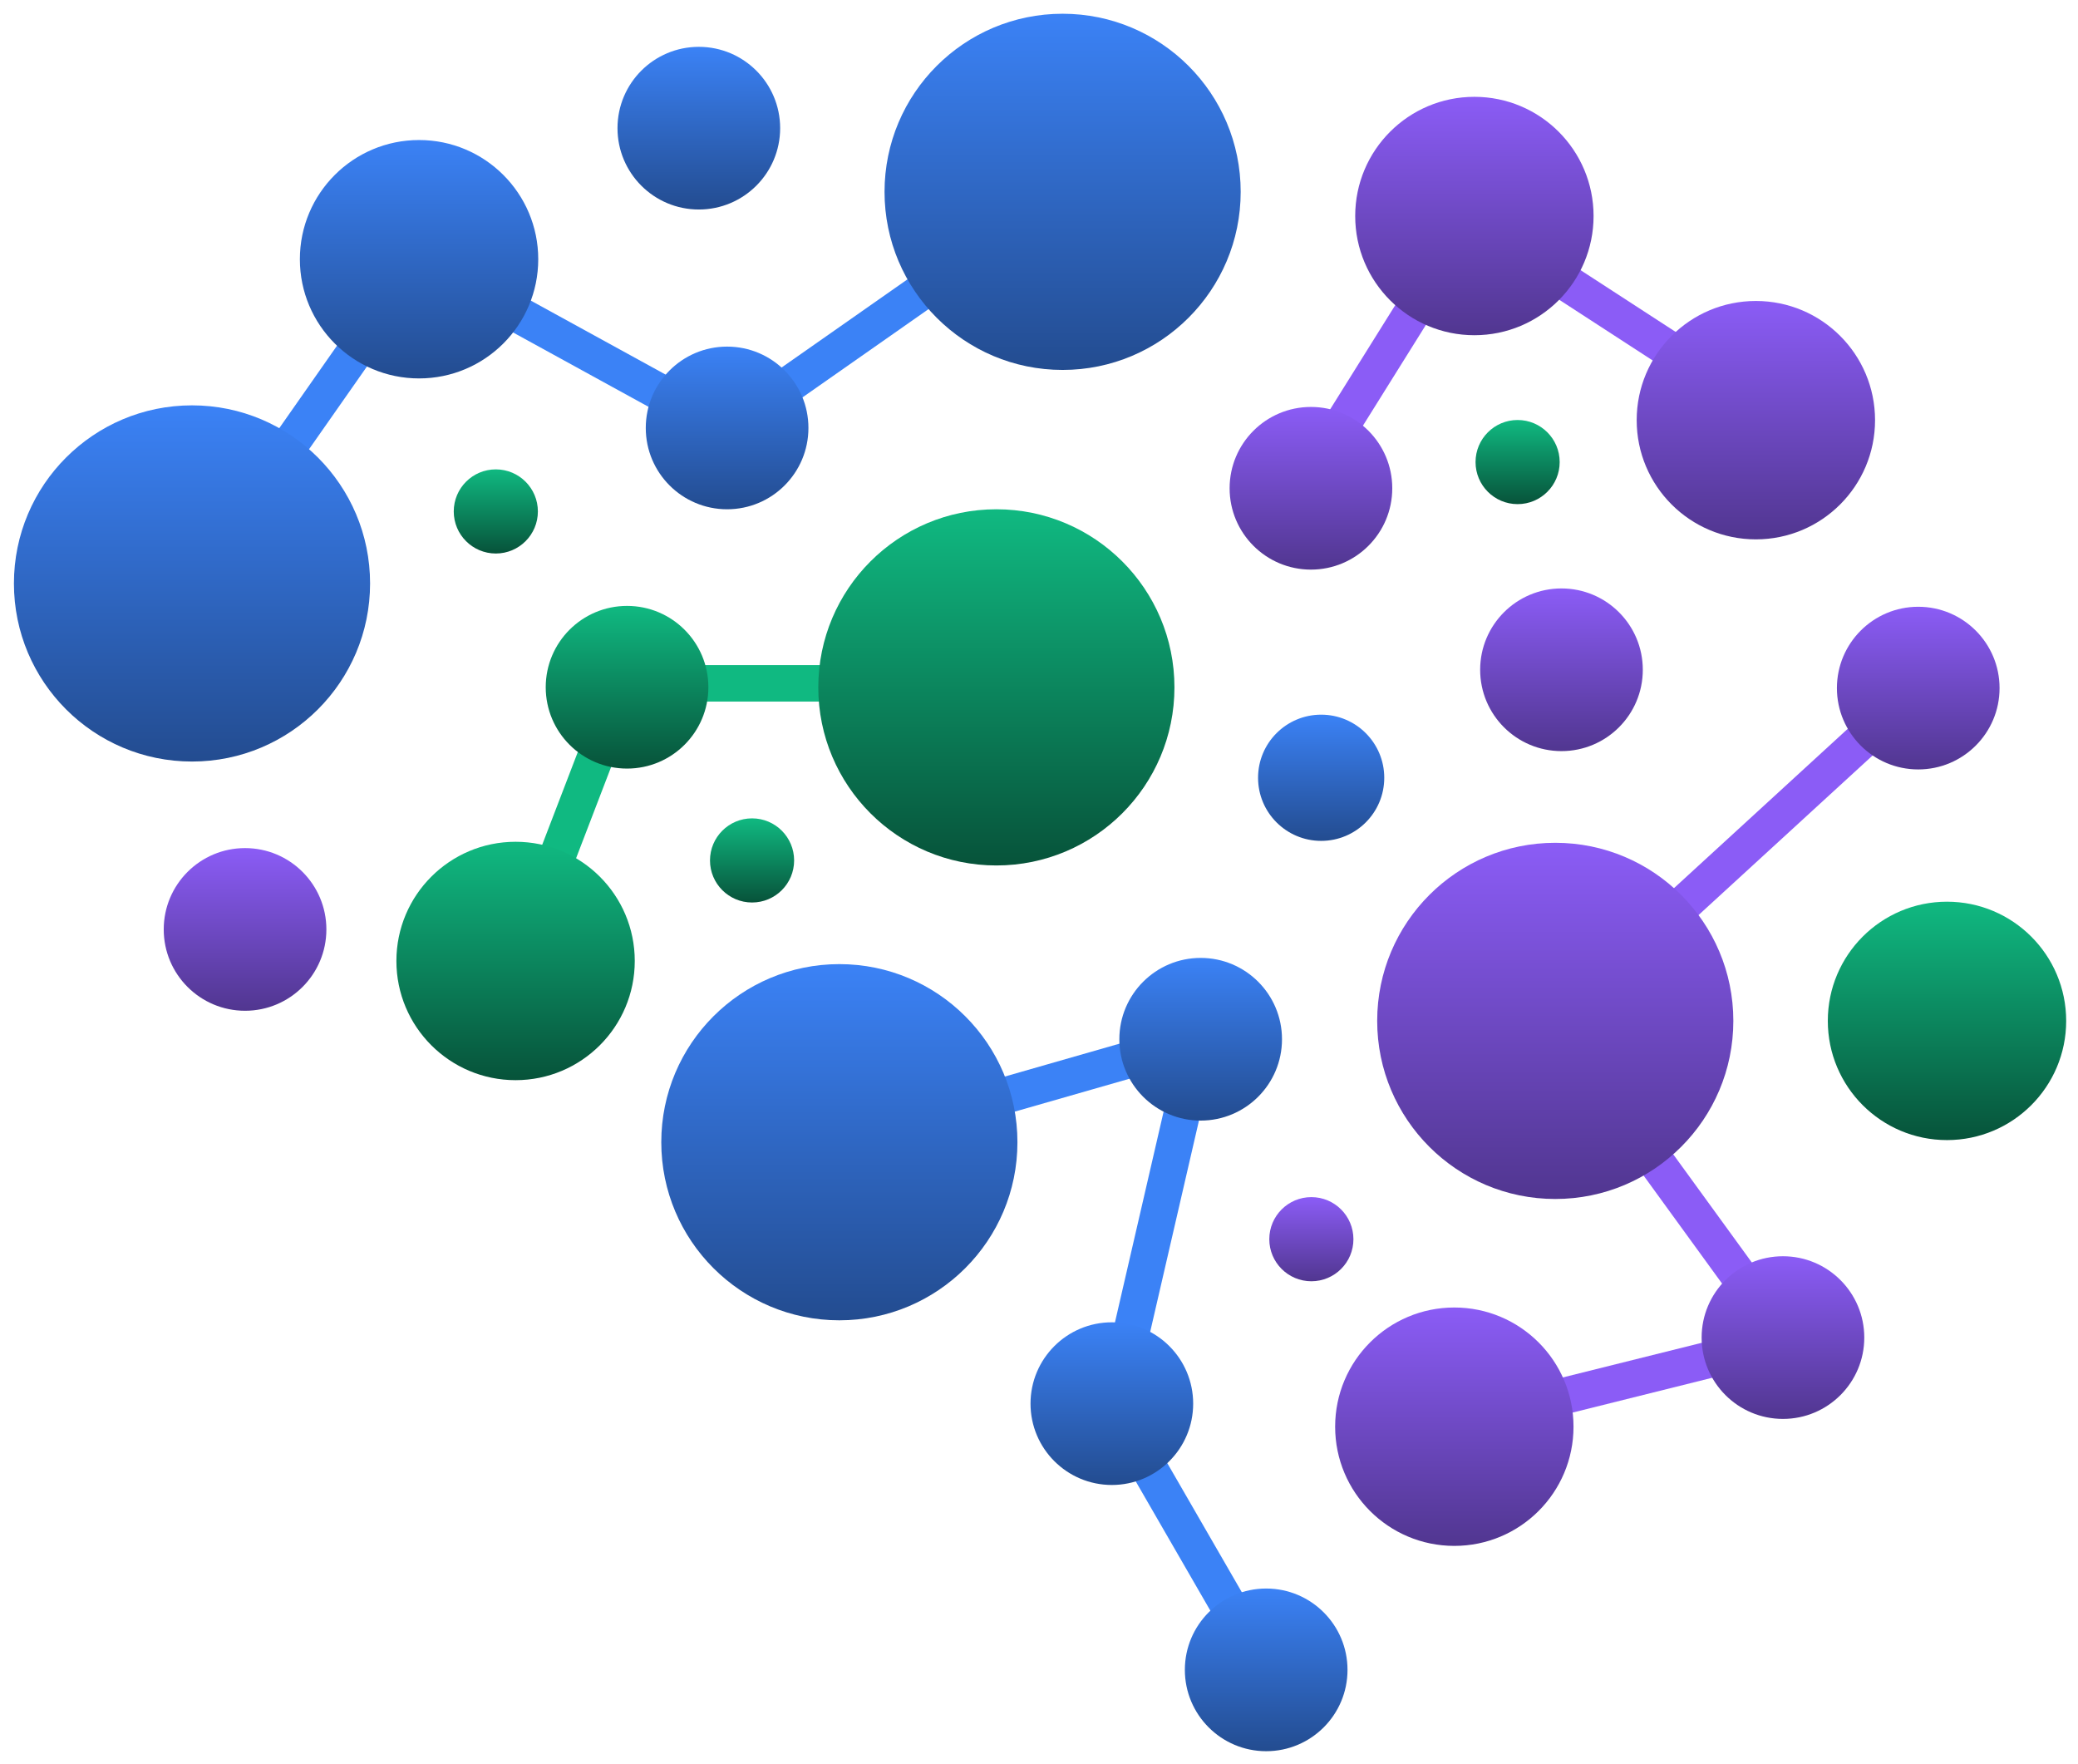
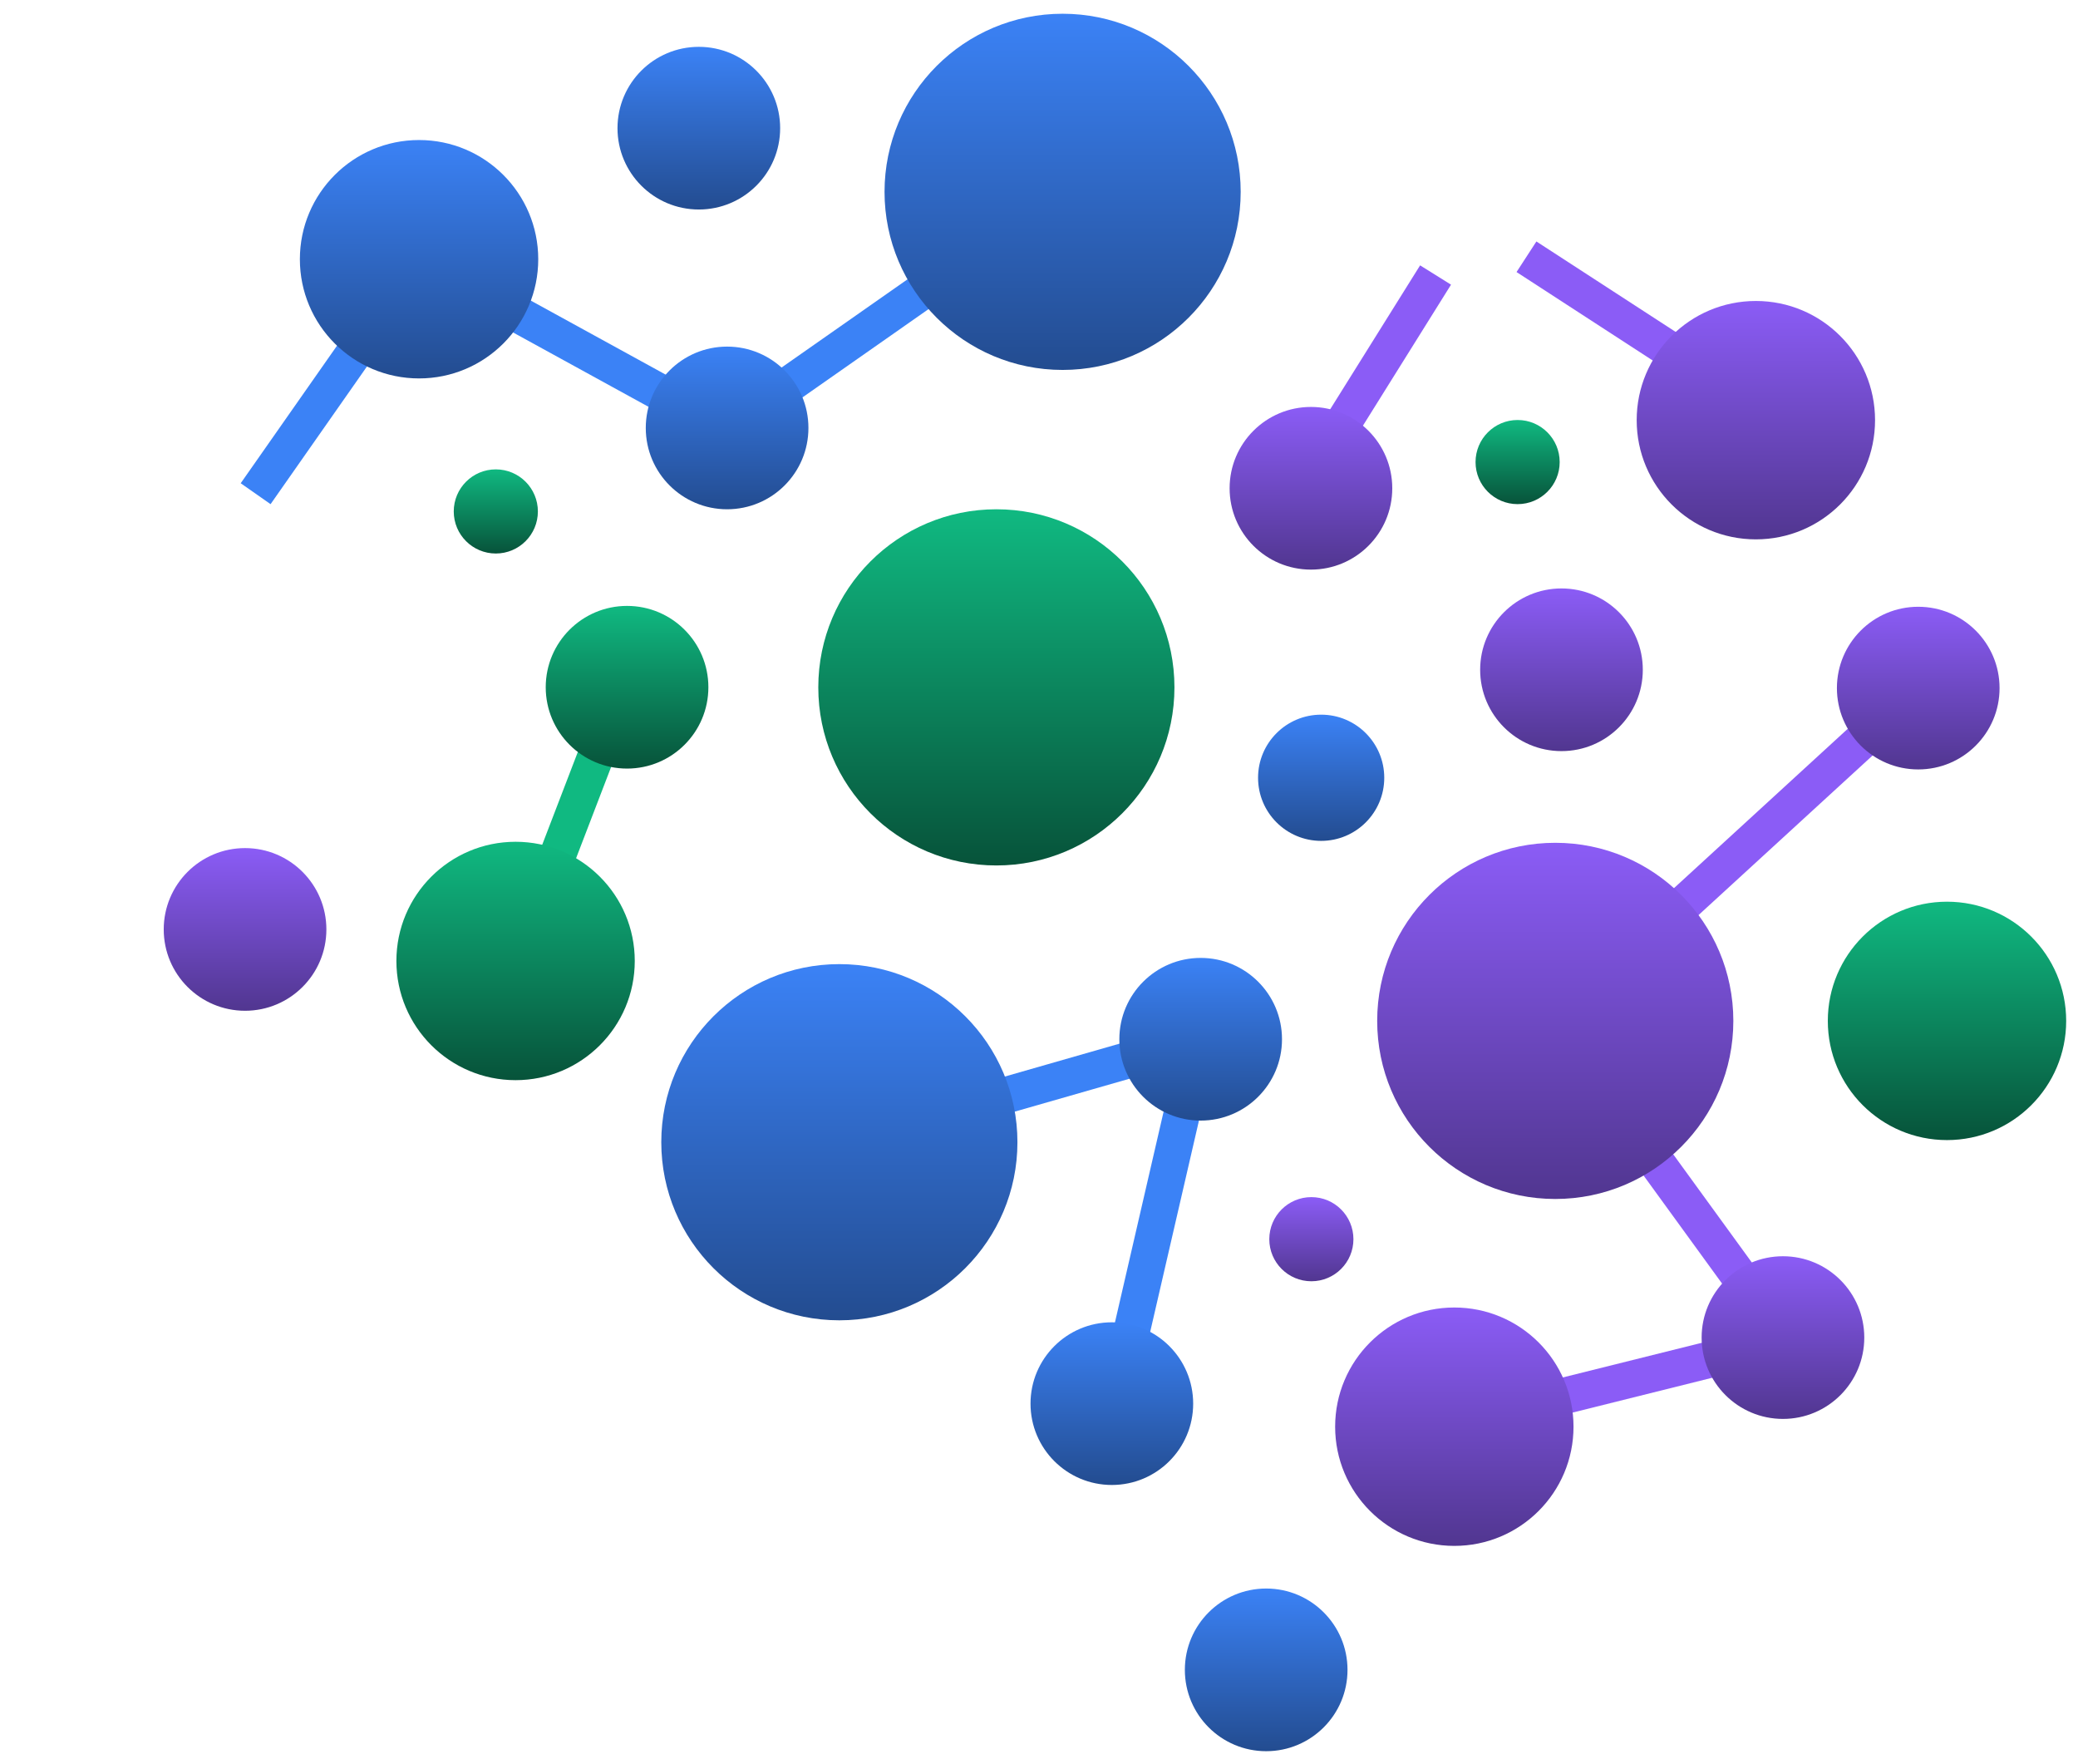
<svg xmlns="http://www.w3.org/2000/svg" width="741" height="629" viewBox="0 0 741 629" fill="none">
  <g filter="url(#filter0_d_9_90)">
    <circle cx="694.285" cy="360.002" r="42.5" fill="url(#paint0_linear_9_90)" />
    <circle cx="249.196" cy="41.7" r="29" fill="url(#paint1_linear_9_90)" />
    <circle cx="87.385" cy="327.39" r="29" fill="url(#paint2_linear_9_90)" />
    <circle cx="556.813" cy="234.81" r="29" fill="url(#paint3_linear_9_90)" />
    <circle cx="471.116" cy="273.317" r="22.5" fill="url(#paint4_linear_9_90)" />
    <circle cx="467.622" cy="437.837" r="15" fill="url(#paint5_linear_9_90)" />
-     <circle cx="268.179" cy="302.79" r="15" fill="url(#paint6_linear_9_90)" />
    <circle cx="176.804" cy="178.356" r="15" fill="url(#paint7_linear_9_90)" />
    <circle cx="541.17" cy="160.75" r="15" fill="url(#paint8_linear_9_90)" />
    <line x1="623.733" y1="477.265" x2="548.138" y2="496.113" stroke="url(#paint9_linear_9_90)" stroke-width="13" />
    <line x1="581.625" y1="397.936" x2="627.419" y2="460.965" stroke="url(#paint10_linear_9_90)" stroke-width="13" />
    <line x1="670.291" y1="254.229" x2="593.869" y2="324.291" stroke="url(#paint11_linear_9_90)" stroke-width="13" />
    <circle cx="518.602" cy="504.694" r="42.5" fill="url(#paint12_linear_9_90)" />
    <circle cx="635.789" cy="472.92" r="29" fill="url(#paint13_linear_9_90)" />
    <circle cx="684.03" cy="241.344" r="29" fill="url(#paint14_linear_9_90)" />
    <circle cx="554.596" cy="360.002" r="63.5" fill="url(#paint15_linear_9_90)" />
-     <line x1="443.776" y1="578.367" x2="404.821" y2="510.896" stroke="url(#paint16_linear_9_90)" stroke-width="13" />
    <line x1="418.524" y1="369.345" x2="343.634" y2="390.819" stroke="url(#paint17_linear_9_90)" stroke-width="13" />
    <line x1="423.066" y1="386.033" x2="401.995" y2="477.3" stroke="url(#paint18_linear_9_90)" stroke-width="13" />
    <circle cx="428.151" cy="366.547" r="29" fill="url(#paint19_linear_9_90)" />
    <circle cx="396.476" cy="496.472" r="29" fill="url(#paint20_linear_9_90)" />
    <circle cx="451.512" cy="591.396" r="29" fill="url(#paint21_linear_9_90)" />
    <circle cx="299.309" cy="403.261" r="63.5" fill="url(#paint22_linear_9_90)" />
    <line x1="220.733" y1="244.002" x2="192.813" y2="316.736" stroke="url(#paint23_linear_9_90)" stroke-width="13" />
-     <line x1="308.828" y1="239.642" x2="230.92" y2="239.642" stroke="url(#paint24_linear_9_90)" stroke-width="13" />
    <circle cx="183.852" cy="338.637" r="42.5" fill="url(#paint25_linear_9_90)" />
    <circle cx="223.603" cy="241.039" r="29" fill="url(#paint26_linear_9_90)" />
    <circle cx="355.298" cy="241.083" r="63.5" fill="url(#paint27_linear_9_90)" />
    <line x1="511.912" y1="94.06" x2="470.626" y2="160.131" stroke="url(#paint28_linear_9_90)" stroke-width="13" />
    <line x1="609.668" y1="129.98" x2="544.328" y2="87.548" stroke="url(#paint29_linear_9_90)" stroke-width="13" />
    <circle cx="626.13" cy="145.813" r="42.5" fill="url(#paint30_linear_9_90)" />
-     <circle cx="525.756" cy="73.022" r="42.5" fill="url(#paint31_linear_9_90)" />
    <circle cx="467.472" cy="170.097" r="29" fill="url(#paint32_linear_9_90)" />
    <line x1="173.929" y1="102.172" x2="242.228" y2="139.653" stroke="url(#paint33_linear_9_90)" stroke-width="13" />
    <line x1="91.158" y1="172.031" x2="135.845" y2="108.212" stroke="url(#paint34_linear_9_90)" stroke-width="13" />
    <line x1="336.712" y1="94.36" x2="272.893" y2="139.046" stroke="url(#paint35_linear_9_90)" stroke-width="13" />
    <circle cx="149.433" cy="88.428" r="42.5" fill="url(#paint36_linear_9_90)" />
    <circle cx="259.279" cy="148.583" r="29" fill="url(#paint37_linear_9_90)" />
-     <circle cx="68.467" cy="204.028" r="63.5" fill="url(#paint38_linear_9_90)" />
    <circle cx="378.919" cy="64.401" r="63.5" fill="url(#paint39_linear_9_90)" />
  </g>
  <defs>
    <filter id="filter0_d_9_90" x="0.967" y="0.901" width="739.818" height="627.495" filterUnits="userSpaceOnUse" color-interpolation-filters="sRGB">
      <feFlood flood-opacity="0" result="BackgroundImageFix" />
      <feColorMatrix in="SourceAlpha" type="matrix" values="0 0 0 0 0 0 0 0 0 0 0 0 0 0 0 0 0 0 127 0" result="hardAlpha" />
      <feOffset dy="4" />
      <feGaussianBlur stdDeviation="2" />
      <feComposite in2="hardAlpha" operator="out" />
      <feColorMatrix type="matrix" values="0 0 0 0 0 0 0 0 0 0 0 0 0 0 0 0 0 0 0.25 0" />
      <feBlend mode="normal" in2="BackgroundImageFix" result="effect1_dropShadow_9_90" />
      <feBlend mode="normal" in="SourceGraphic" in2="effect1_dropShadow_9_90" result="shape" />
    </filter>
    <linearGradient id="paint0_linear_9_90" x1="694.285" y1="317.502" x2="694.285" y2="402.502" gradientUnits="userSpaceOnUse">
      <stop stop-color="#10B981" />
      <stop offset="1" stop-color="#07533A" />
    </linearGradient>
    <linearGradient id="paint1_linear_9_90" x1="249.196" y1="12.7" x2="249.196" y2="70.7" gradientUnits="userSpaceOnUse">
      <stop stop-color="#3B82F6" />
      <stop offset="1" stop-color="#234C90" />
    </linearGradient>
    <linearGradient id="paint2_linear_9_90" x1="87.385" y1="298.39" x2="87.385" y2="356.39" gradientUnits="userSpaceOnUse">
      <stop stop-color="#8B5CF6" />
      <stop offset="1" stop-color="#513690" />
    </linearGradient>
    <linearGradient id="paint3_linear_9_90" x1="556.813" y1="205.81" x2="556.813" y2="263.81" gradientUnits="userSpaceOnUse">
      <stop stop-color="#8B5CF6" />
      <stop offset="1" stop-color="#513690" />
    </linearGradient>
    <linearGradient id="paint4_linear_9_90" x1="471.116" y1="250.817" x2="471.116" y2="295.817" gradientUnits="userSpaceOnUse">
      <stop stop-color="#3B82F6" />
      <stop offset="1" stop-color="#234C90" />
    </linearGradient>
    <linearGradient id="paint5_linear_9_90" x1="467.622" y1="422.837" x2="467.622" y2="452.837" gradientUnits="userSpaceOnUse">
      <stop stop-color="#8B5CF6" />
      <stop offset="1" stop-color="#513690" />
    </linearGradient>
    <linearGradient id="paint6_linear_9_90" x1="268.179" y1="287.79" x2="268.179" y2="317.79" gradientUnits="userSpaceOnUse">
      <stop stop-color="#10B981" />
      <stop offset="1" stop-color="#07533A" />
    </linearGradient>
    <linearGradient id="paint7_linear_9_90" x1="176.804" y1="163.356" x2="176.804" y2="193.356" gradientUnits="userSpaceOnUse">
      <stop stop-color="#10B981" />
      <stop offset="1" stop-color="#07533A" />
    </linearGradient>
    <linearGradient id="paint8_linear_9_90" x1="541.17" y1="145.75" x2="541.17" y2="175.75" gradientUnits="userSpaceOnUse">
      <stop stop-color="#10B981" />
      <stop offset="1" stop-color="#07533A" />
    </linearGradient>
    <linearGradient id="paint9_linear_9_90" x1="584.363" y1="480.382" x2="584.121" y2="479.412" gradientUnits="userSpaceOnUse">
      <stop stop-color="#8B5CF6" />
      <stop offset="1" stop-color="#513690" />
    </linearGradient>
    <linearGradient id="paint10_linear_9_90" x1="599.263" y1="433.271" x2="598.454" y2="433.859" gradientUnits="userSpaceOnUse">
      <stop stop-color="#8B5CF6" />
      <stop offset="1" stop-color="#513690" />
    </linearGradient>
    <linearGradient id="paint11_linear_9_90" x1="627.687" y1="284.469" x2="627.012" y2="283.732" gradientUnits="userSpaceOnUse">
      <stop stop-color="#8B5CF6" />
      <stop offset="1" stop-color="#513690" />
    </linearGradient>
    <linearGradient id="paint12_linear_9_90" x1="518.602" y1="462.194" x2="518.602" y2="547.194" gradientUnits="userSpaceOnUse">
      <stop stop-color="#8B5CF6" />
      <stop offset="1" stop-color="#513690" />
    </linearGradient>
    <linearGradient id="paint13_linear_9_90" x1="635.789" y1="443.92" x2="635.789" y2="501.92" gradientUnits="userSpaceOnUse">
      <stop stop-color="#8B5CF6" />
      <stop offset="1" stop-color="#513690" />
    </linearGradient>
    <linearGradient id="paint14_linear_9_90" x1="684.03" y1="212.344" x2="684.03" y2="270.344" gradientUnits="userSpaceOnUse">
      <stop stop-color="#8B5CF6" />
      <stop offset="1" stop-color="#513690" />
    </linearGradient>
    <linearGradient id="paint15_linear_9_90" x1="554.596" y1="296.502" x2="554.596" y2="423.502" gradientUnits="userSpaceOnUse">
      <stop stop-color="#8B5CF6" />
      <stop offset="1" stop-color="#513690" />
    </linearGradient>
    <linearGradient id="paint16_linear_9_90" x1="429.928" y1="541.381" x2="430.794" y2="540.881" gradientUnits="userSpaceOnUse">
      <stop stop-color="#3B82F6" />
      <stop offset="1" stop-color="#234C90" />
    </linearGradient>
    <linearGradient id="paint17_linear_9_90" x1="379.287" y1="373.834" x2="379.012" y2="372.873" gradientUnits="userSpaceOnUse">
      <stop stop-color="#3B82F6" />
      <stop offset="1" stop-color="#234C90" />
    </linearGradient>
    <linearGradient id="paint18_linear_9_90" x1="406.197" y1="430.205" x2="405.223" y2="429.98" gradientUnits="userSpaceOnUse">
      <stop stop-color="#3B82F6" />
      <stop offset="1" stop-color="#234C90" />
    </linearGradient>
    <linearGradient id="paint19_linear_9_90" x1="428.151" y1="337.547" x2="428.151" y2="395.547" gradientUnits="userSpaceOnUse">
      <stop stop-color="#3B82F6" />
      <stop offset="1" stop-color="#234C90" />
    </linearGradient>
    <linearGradient id="paint20_linear_9_90" x1="396.476" y1="467.472" x2="396.476" y2="525.472" gradientUnits="userSpaceOnUse">
      <stop stop-color="#3B82F6" />
      <stop offset="1" stop-color="#234C90" />
    </linearGradient>
    <linearGradient id="paint21_linear_9_90" x1="451.512" y1="562.396" x2="451.512" y2="620.396" gradientUnits="userSpaceOnUse">
      <stop stop-color="#3B82F6" />
      <stop offset="1" stop-color="#234C90" />
    </linearGradient>
    <linearGradient id="paint22_linear_9_90" x1="299.309" y1="339.761" x2="299.309" y2="466.761" gradientUnits="userSpaceOnUse">
      <stop stop-color="#3B82F6" />
      <stop offset="1" stop-color="#234C90" />
    </linearGradient>
    <linearGradient id="paint23_linear_9_90" x1="200.705" y1="278.04" x2="199.772" y2="277.681" gradientUnits="userSpaceOnUse">
      <stop stop-color="#10B981" />
      <stop offset="1" stop-color="#07533A" />
    </linearGradient>
    <linearGradient id="paint24_linear_9_90" x1="269.874" y1="233.142" x2="269.874" y2="232.142" gradientUnits="userSpaceOnUse">
      <stop stop-color="#10B981" />
      <stop offset="1" stop-color="#07533A" />
    </linearGradient>
    <linearGradient id="paint25_linear_9_90" x1="183.852" y1="296.137" x2="183.852" y2="381.137" gradientUnits="userSpaceOnUse">
      <stop stop-color="#10B981" />
      <stop offset="1" stop-color="#07533A" />
    </linearGradient>
    <linearGradient id="paint26_linear_9_90" x1="223.603" y1="212.039" x2="223.603" y2="270.039" gradientUnits="userSpaceOnUse">
      <stop stop-color="#10B981" />
      <stop offset="1" stop-color="#07533A" />
    </linearGradient>
    <linearGradient id="paint27_linear_9_90" x1="355.298" y1="177.583" x2="355.298" y2="304.583" gradientUnits="userSpaceOnUse">
      <stop stop-color="#10B981" />
      <stop offset="1" stop-color="#07533A" />
    </linearGradient>
    <linearGradient id="paint28_linear_9_90" x1="485.757" y1="123.651" x2="484.909" y2="123.121" gradientUnits="userSpaceOnUse">
      <stop stop-color="#8B5CF6" />
      <stop offset="1" stop-color="#513690" />
    </linearGradient>
    <linearGradient id="paint29_linear_9_90" x1="580.538" y1="103.313" x2="581.083" y2="102.474" gradientUnits="userSpaceOnUse">
      <stop stop-color="#8B5CF6" />
      <stop offset="1" stop-color="#513690" />
    </linearGradient>
    <linearGradient id="paint30_linear_9_90" x1="626.13" y1="103.313" x2="626.13" y2="188.313" gradientUnits="userSpaceOnUse">
      <stop stop-color="#8B5CF6" />
      <stop offset="1" stop-color="#513690" />
    </linearGradient>
    <linearGradient id="paint31_linear_9_90" x1="525.756" y1="30.522" x2="525.756" y2="115.522" gradientUnits="userSpaceOnUse">
      <stop stop-color="#8B5CF6" />
      <stop offset="1" stop-color="#513690" />
    </linearGradient>
    <linearGradient id="paint32_linear_9_90" x1="467.472" y1="141.097" x2="467.472" y2="199.097" gradientUnits="userSpaceOnUse">
      <stop stop-color="#8B5CF6" />
      <stop offset="1" stop-color="#513690" />
    </linearGradient>
    <linearGradient id="paint33_linear_9_90" x1="204.951" y1="126.611" x2="204.47" y2="127.488" gradientUnits="userSpaceOnUse">
      <stop stop-color="#3B82F6" />
      <stop offset="1" stop-color="#234C90" />
    </linearGradient>
    <linearGradient id="paint34_linear_9_90" x1="118.826" y1="143.85" x2="119.645" y2="144.423" gradientUnits="userSpaceOnUse">
      <stop stop-color="#3B82F6" />
      <stop offset="1" stop-color="#234C90" />
    </linearGradient>
    <linearGradient id="paint35_linear_9_90" x1="301.074" y1="111.378" x2="300.5" y2="110.559" gradientUnits="userSpaceOnUse">
      <stop stop-color="#3B82F6" />
      <stop offset="1" stop-color="#234C90" />
    </linearGradient>
    <linearGradient id="paint36_linear_9_90" x1="149.433" y1="45.928" x2="149.433" y2="130.928" gradientUnits="userSpaceOnUse">
      <stop stop-color="#3B82F6" />
      <stop offset="1" stop-color="#234C90" />
    </linearGradient>
    <linearGradient id="paint37_linear_9_90" x1="259.279" y1="119.583" x2="259.279" y2="177.583" gradientUnits="userSpaceOnUse">
      <stop stop-color="#3B82F6" />
      <stop offset="1" stop-color="#234C90" />
    </linearGradient>
    <linearGradient id="paint38_linear_9_90" x1="68.467" y1="140.528" x2="68.467" y2="267.528" gradientUnits="userSpaceOnUse">
      <stop stop-color="#3B82F6" />
      <stop offset="1" stop-color="#234C90" />
    </linearGradient>
    <linearGradient id="paint39_linear_9_90" x1="378.919" y1="0.901" x2="378.919" y2="127.901" gradientUnits="userSpaceOnUse">
      <stop stop-color="#3B82F6" />
      <stop offset="1" stop-color="#234C90" />
    </linearGradient>
  </defs>
</svg>